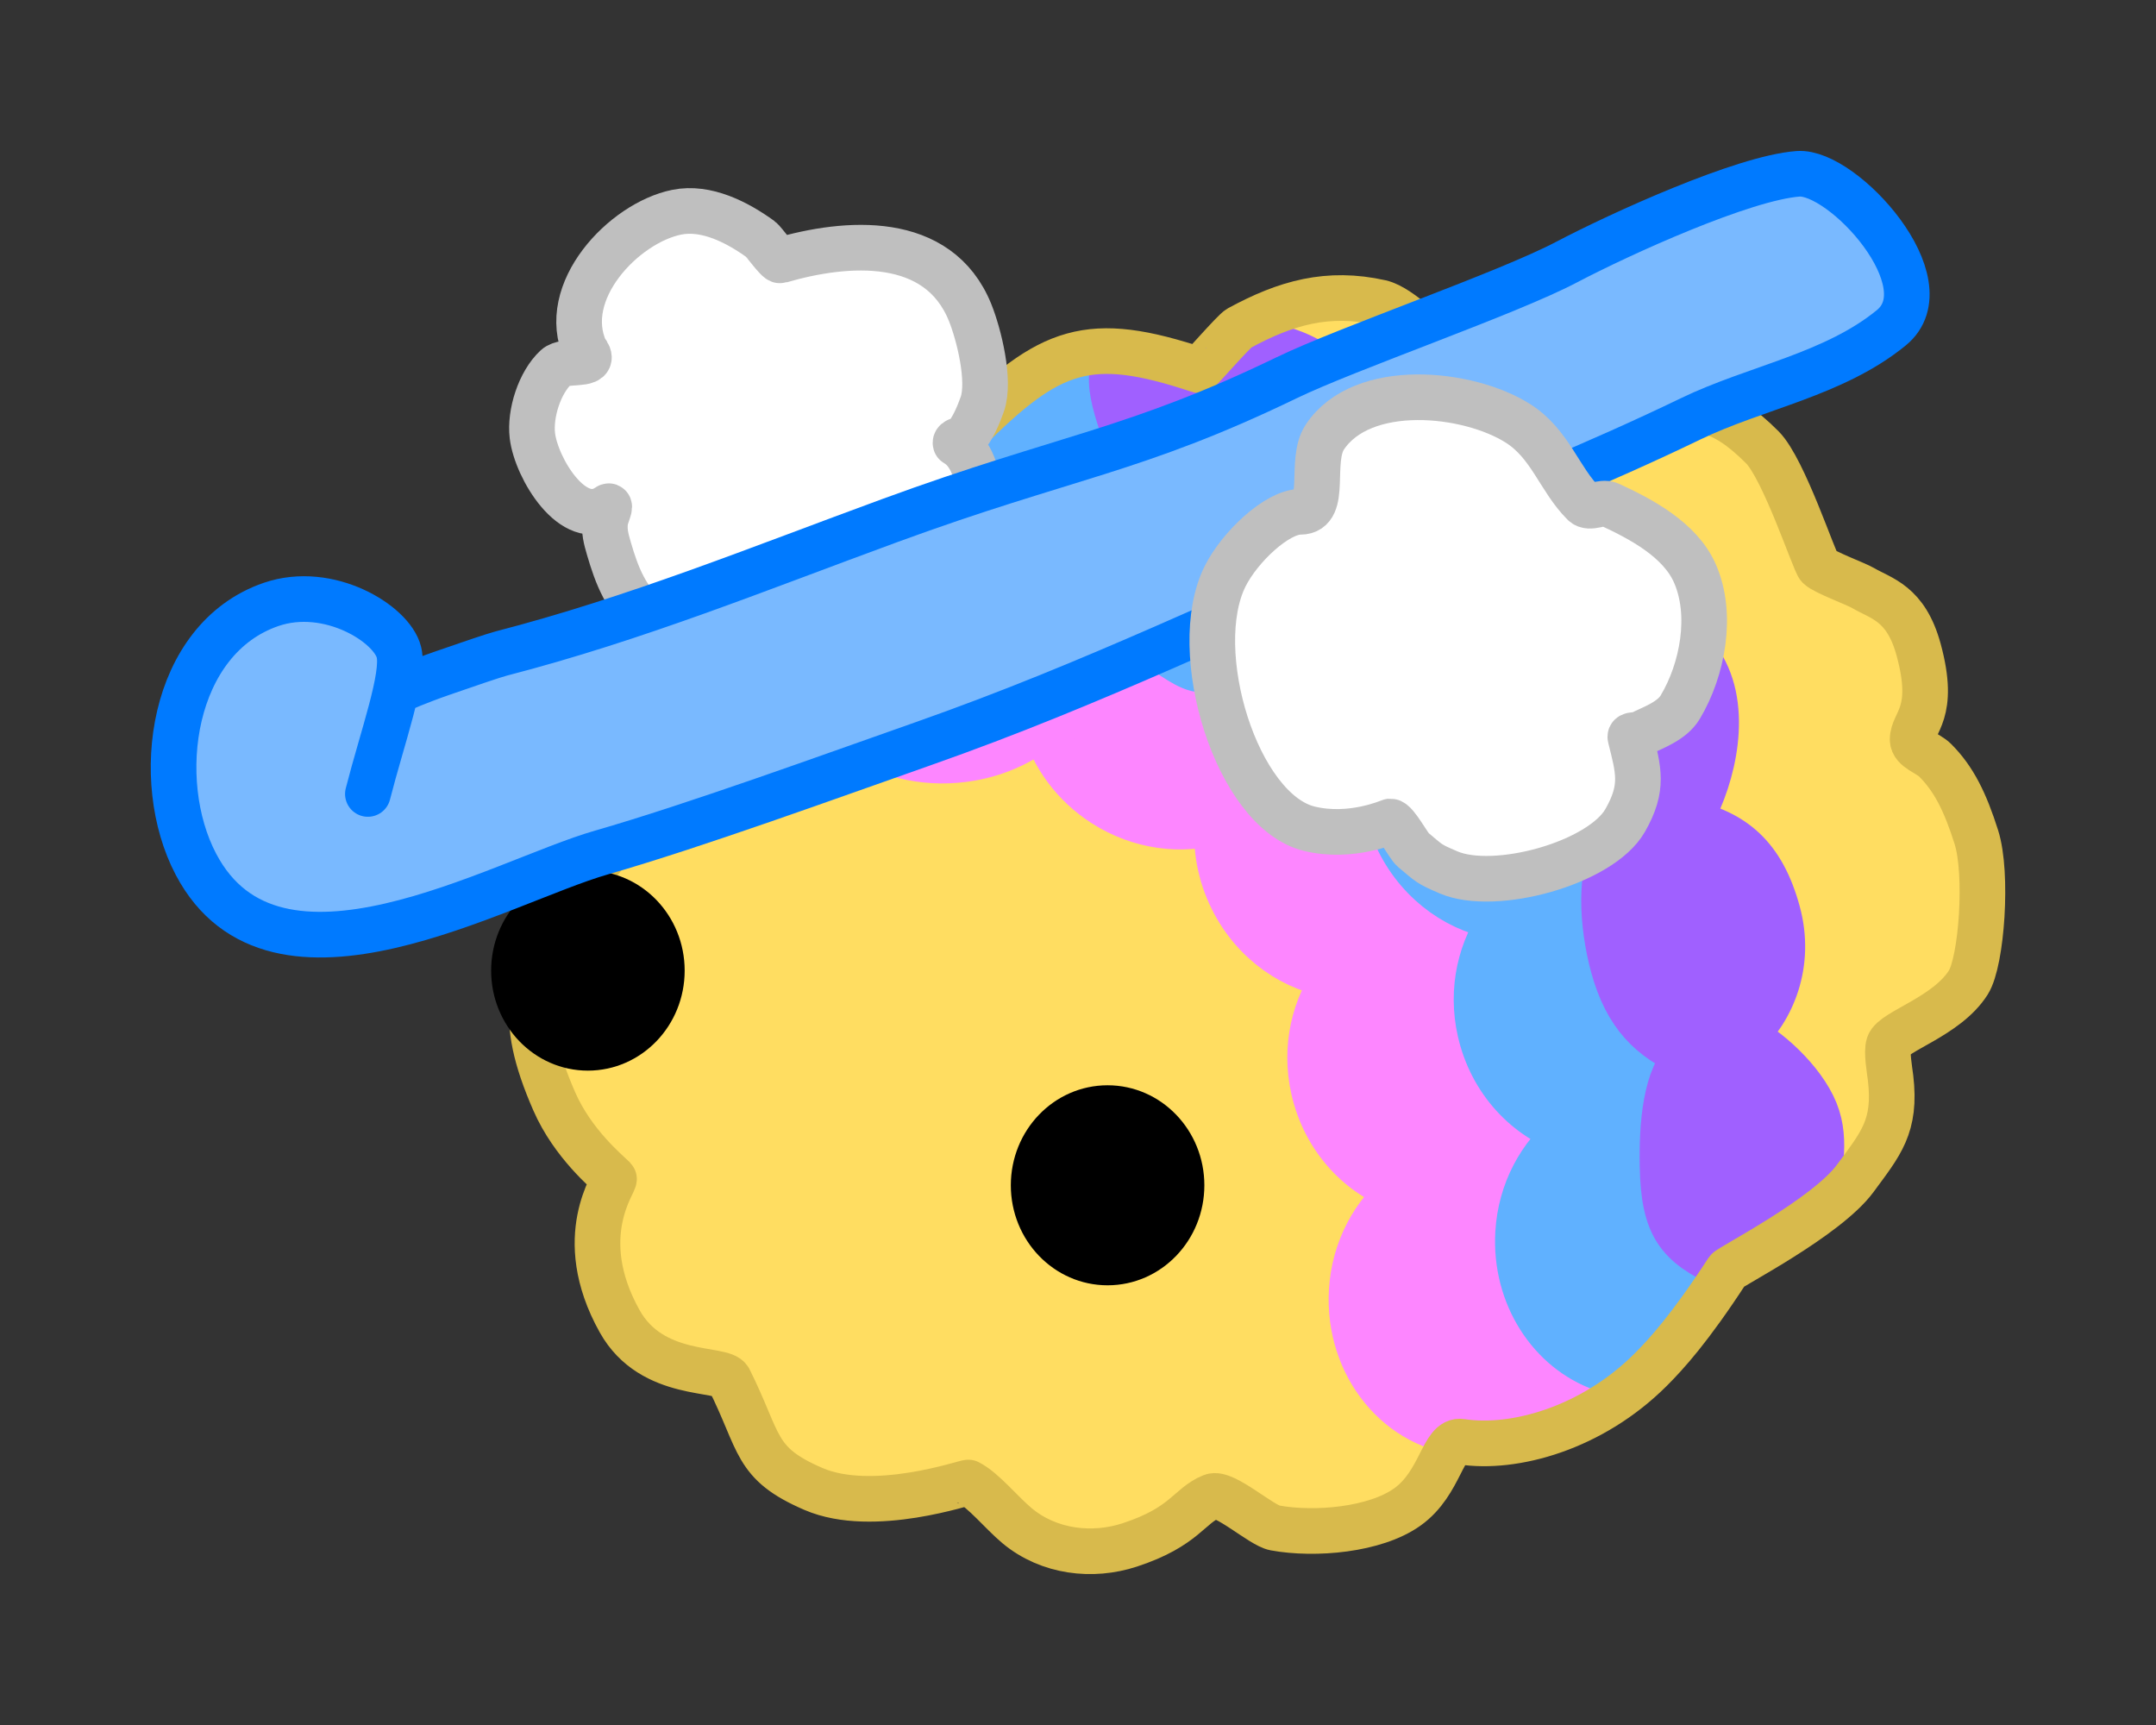
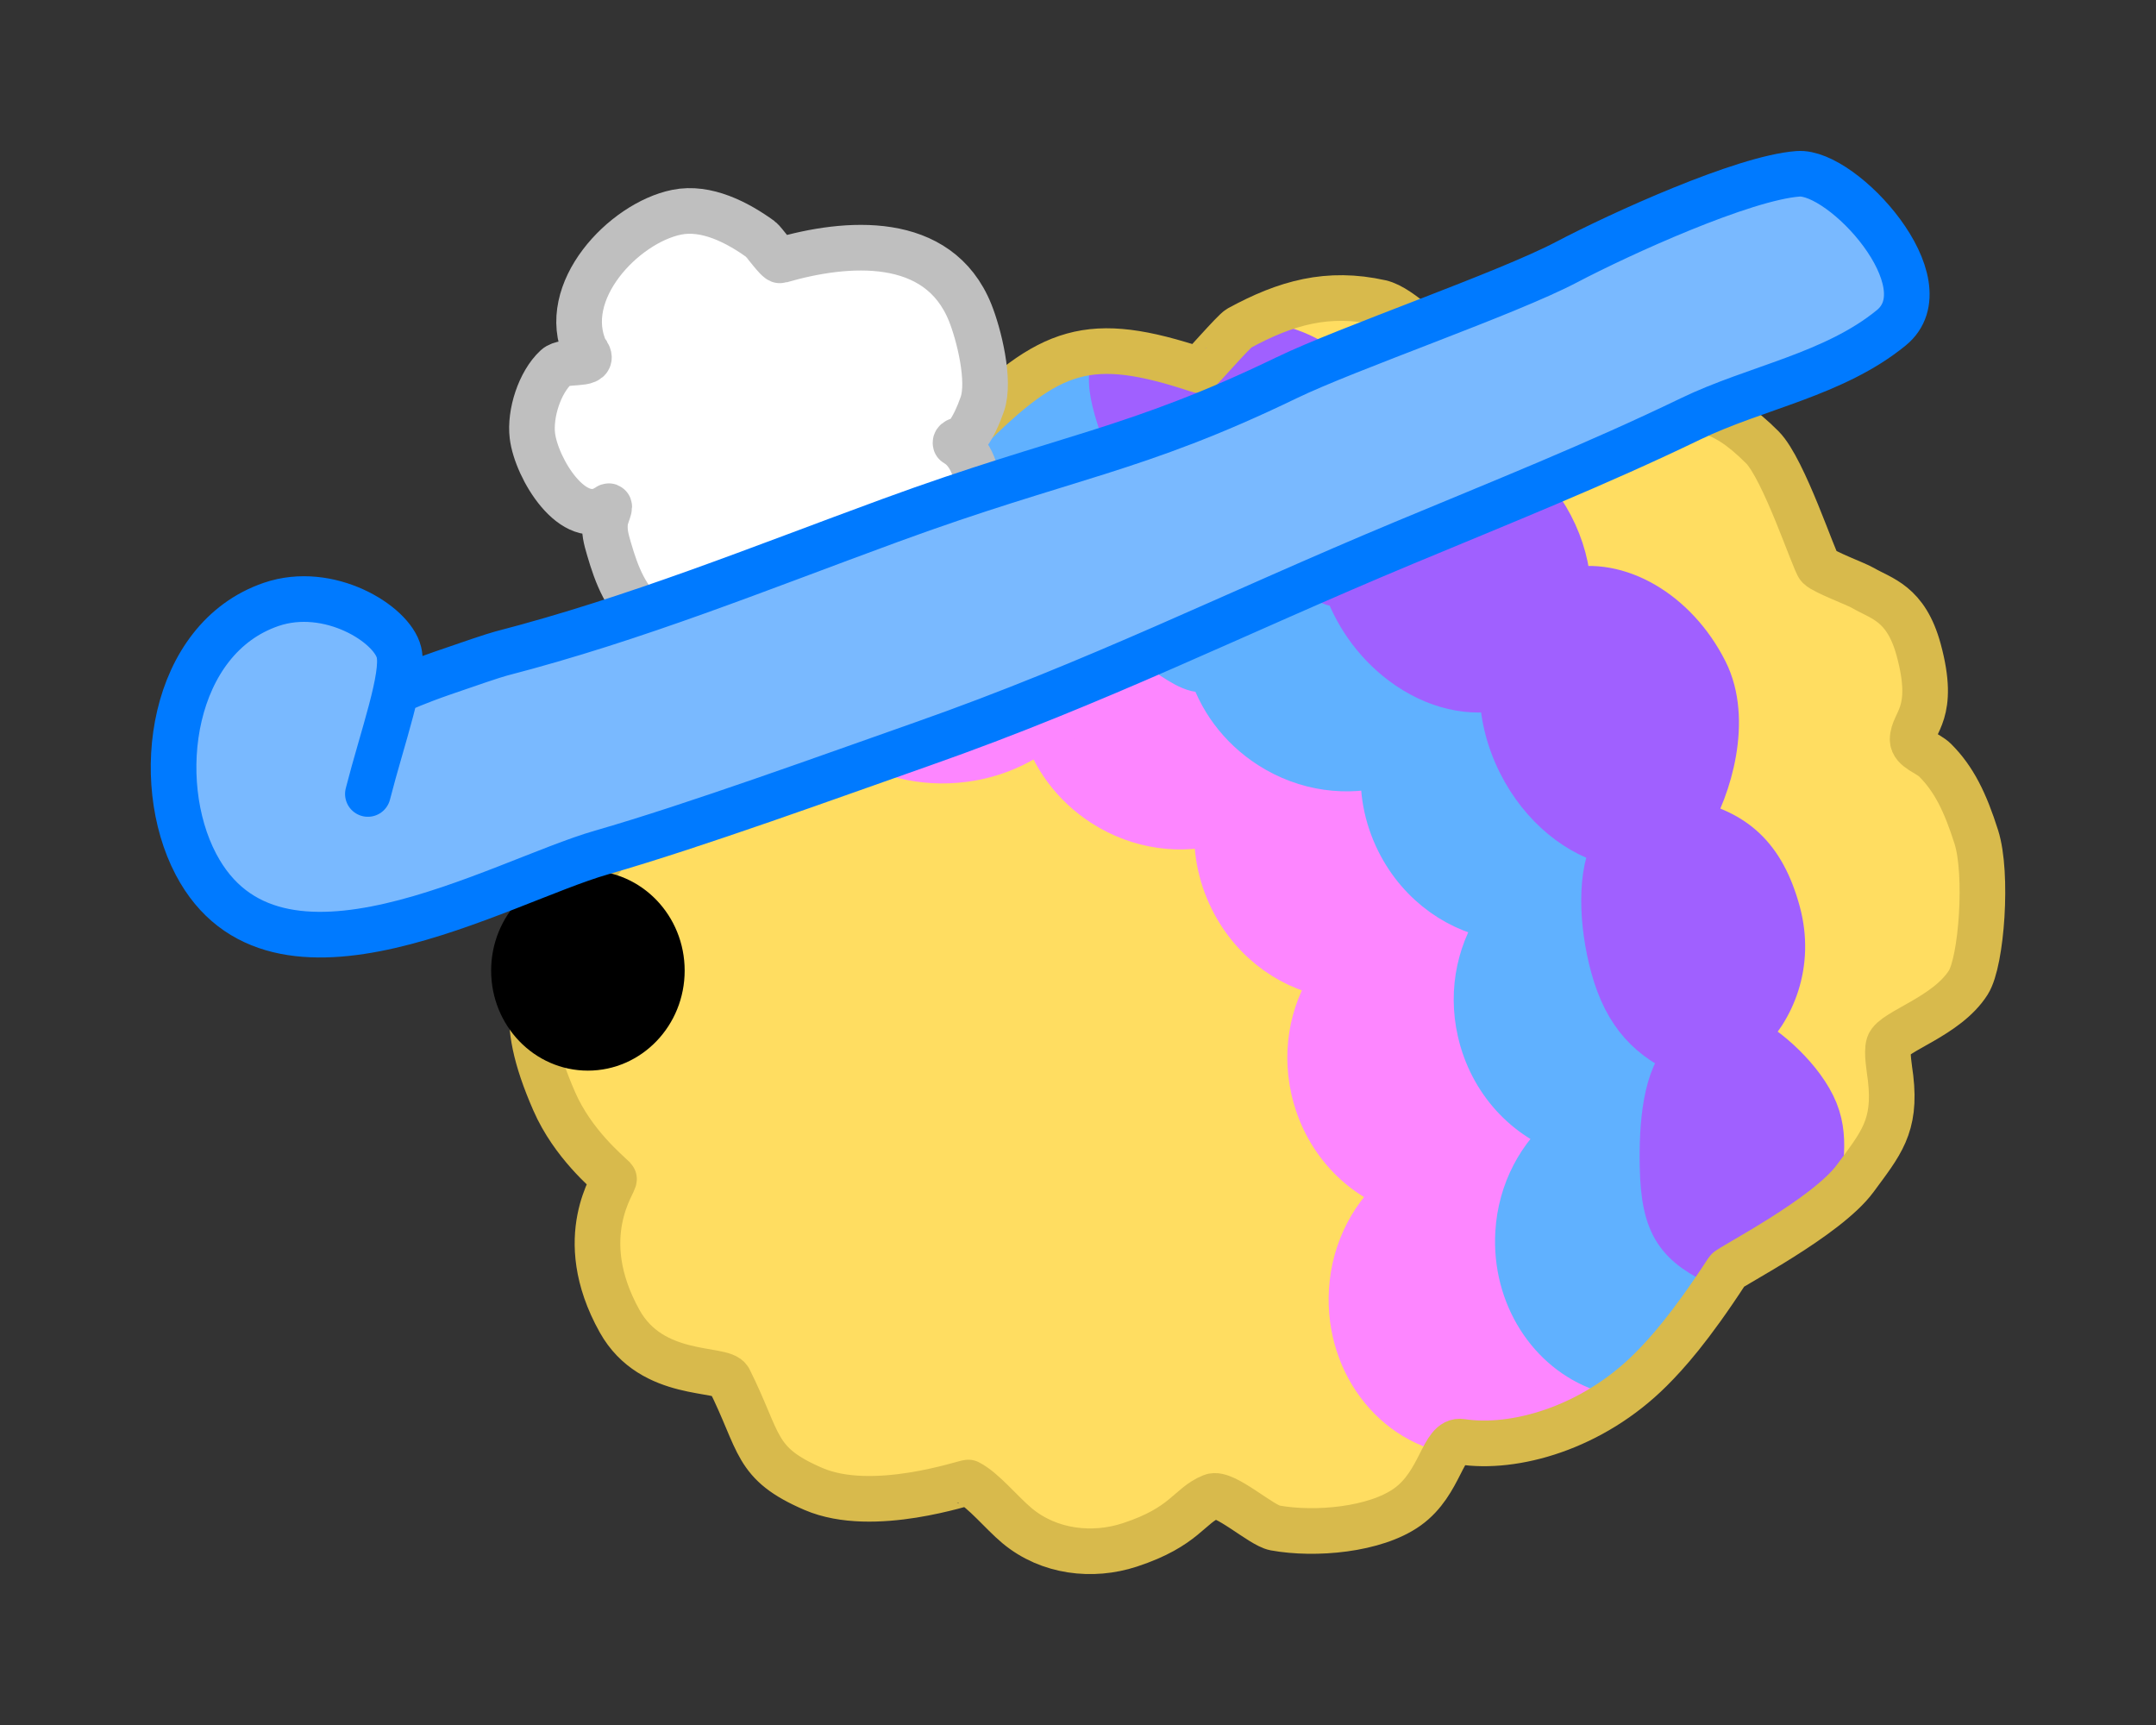
<svg xmlns="http://www.w3.org/2000/svg" xmlns:ns1="http://vectornator.io" height="100%" stroke-miterlimit="10" style="fill-rule:nonzero;clip-rule:evenodd;stroke-linecap:round;stroke-linejoin:round;" version="1.1" viewBox="0 0 708.75 567" width="100%" xml:space="preserve">
  <rect x="0" y="0" width="708.75" height="567" fill="#333333" stroke="none" />
  <defs />
  <g id="Layer-1" ns1:layerName="Layer 1">
    <g opacity="1" ns1:layerName="Group 1">
      <path d="M203.828 273.489C192.394 254.302 215.857 219.194 231.093 207.768C234.083 205.525 251.146 200.378 251.756 199.158C252.942 196.785 251.046 189.954 252.33 186.53C257.754 172.066 271.589 157.846 285.047 150.369C291.028 147.047 297.567 142.634 304.563 141.759C306.686 141.494 316.232 143.291 317.765 141.759C345.279 114.245 357.936 109.614 394.105 121.67C394.416 121.774 405.611 108.819 407.306 107.894C422.782 99.453 436.593 95.613 453.821 99.442C460.781 100.988 470.315 112.323 474.162 112.323C474.621 112.323 485.593 109.003 487.068 108.861C496.068 108 506.773 108.25 515.252 110.794C520.577 112.392 539.85 133.818 542.139 133.818C557.995 133.818 565.433 133.126 579.311 147.004C586.461 154.154 596.452 184.809 597.934 186.291C599.713 188.07 610.199 191.952 612.367 193.23C618.416 196.797 626.518 198.16 630.714 213.543C636.486 234.711 628.75 237.221 628.75 243.086C628.75 246.253 633.87 247.61 636.109 249.849C642.301 256.041 646.018 263.579 649.689 275.136C653.504 287.146 651.451 316.006 647.043 322.958C639.914 334.206 622.395 338.945 620.913 343.39C620.104 345.817 621.175 351.605 621.497 354.34C623.373 370.291 618.223 375.976 609.874 387.335C600.441 400.169 568.673 416.382 567.878 417.606C555.503 436.639 547.721 445.126 542.675 450.172C523.328 469.519 497.644 476.574 480.444 473.887C474.22 472.915 473.745 487.407 462.645 495.335C452.063 502.894 432.286 504.617 419.121 502.223C414.558 501.394 402.478 490.227 398.395 491.861C390.836 494.884 389.611 501.837 371.385 507.81C359.187 511.808 344.839 510.237 334.35 501.497C329.275 497.268 323.246 489.753 318.339 487.3C317.791 487.026 287.084 497.887 267.425 489.421C247.766 480.955 250.155 474.339 239.702 453.434C237.613 449.256 214.357 453.344 203.712 434.302C188.024 406.238 202.631 388.238 201.819 387.426C199.519 385.126 188.297 375.965 182.189 361.98C169.652 333.269 175.013 323.31 184.225 301.816C186.137 297.356 204.176 274.073 203.828 273.489Z" fill="#ffdd61" fill-rule="nonzero" opacity="1" stroke="#ffdd61" stroke-linecap="round" stroke-linejoin="round" stroke-width="10" ns1:layerName="Curve 1" />
      <path d="M285.082 166.51C268.725 176.379 259.197 194.438 262.444 212.985C266.773 237.714 292.173 253.922 319.173 249.195C328.447 247.572 336.587 243.598 343.256 238.196C346.194 248.38 352.898 257.842 362.918 264.267C374.733 271.845 388.43 273.422 400.306 269.97C399.476 278.37 400.959 287.258 405.128 295.597C412.301 309.942 425.572 318.908 439.503 320.661C432.025 330.697 428.712 344.281 431.874 358.141C435.605 374.5 447.242 386.628 461.187 391.185C451.707 398.793 445.139 410.596 444.348 424.354C442.94 448.824 459.966 469.71 482.378 471C504.789 472.289 524.101 453.495 525.509 429.026C526.704 408.255 514.565 390.201 497.177 384.39C509.096 374.411 515.09 357.409 511.133 340.065C506.795 321.048 491.855 307.66 474.912 305.42C484.001 292.908 485.761 275.08 477.847 259.25C468.005 239.566 446.732 229.929 427.952 235.406C428.694 220.5 421.176 205.078 406.803 195.86C391.64 186.136 373.312 186.094 359.834 194.227C354.681 170.439 329.861 155.038 303.472 159.659C296.722 160.84 290.534 163.22 285.082 166.51Z" fill="#fd86ff" fill-rule="nonzero" opacity="1" stroke="#fd86ff" stroke-linecap="butt" stroke-linejoin="round" stroke-width="15" />
      <path d="M334.904 126.82C332.247 128.423 331.345 144.471 326.176 145.033C317.071 146.021 307.699 151.848 305.114 156.33C300.132 164.97 315.358 183.663 317.149 193.891C321.478 218.62 340.325 211.801 367.325 207.074C376.599 205.45 391.292 224.504 397.962 219.102C400.899 229.286 407.604 238.748 417.623 245.174C429.439 252.751 443.136 254.328 455.011 250.876C454.181 259.276 455.664 268.164 459.833 276.503C467.006 290.849 480.278 299.814 494.208 301.567C486.73 311.604 483.417 325.187 486.579 339.047C490.311 355.406 501.947 367.534 515.892 372.091C506.413 379.699 499.845 391.502 499.053 405.261C497.871 425.803 509.681 443.82 526.762 449.837C530.028 450.987 534.792 445.247 537.012 442.409C540.172 438.37 542.808 438.641 548.181 435.07C555.527 430.187 556.884 420.935 562.675 415.076C566.622 411.084 576.389 411.593 576.787 404.683C577.982 383.912 569.27 371.108 551.882 365.296C563.801 355.317 569.795 338.315 565.839 320.971C561.501 301.954 546.56 288.566 529.617 286.326C538.706 273.814 540.467 255.986 532.552 240.156C522.71 220.472 501.437 210.835 482.657 216.312C483.399 201.406 475.881 185.984 461.508 176.766C446.345 167.042 428.017 167 414.539 175.133C409.386 151.345 386.218 118.353 359.829 122.973C353.079 124.155 340.356 123.53 334.904 126.82Z" fill="#60b1ff" fill-rule="nonzero" opacity="1" stroke="#60b1ff" stroke-linecap="butt" stroke-linejoin="round" stroke-width="15" ns1:layerName="Curve 6" />
      <path d="M398.132 123.12C395.933 124.483 393.923 120.243 389.47 120.429C381.627 120.757 368.303 115.994 366.365 120.138C362.629 128.124 371.588 145.141 373.846 155.123C379.306 179.26 391.548 180.22 414.685 177.518C422.633 176.589 436.709 195.967 442.133 191.217C445.385 201.236 451.861 210.818 461.009 217.7C471.796 225.816 483.807 228.278 493.889 225.765C493.745 233.806 495.644 242.476 499.84 250.801C507.058 265.123 519.206 274.677 531.431 277.323C525.622 286.485 526.607 304.041 530.307 317.62C534.673 333.646 542.686 341.447 555.117 346.798C547.402 353.482 546.277 370.094 546.534 383.303C546.918 403.025 551.639 409.089 566.896 416.063C569.812 417.396 576.52 408.67 576.52 408.67C578.988 404.994 581.792 406.392 586.215 403.319C592.264 399.116 594.091 396.7 598.722 391.449C601.877 387.872 597.597 401.952 597.468 395.318C597.274 385.347 600.912 375.575 596.756 365.3C592.599 355.026 580.648 344.248 572.894 340.849C582.566 332.049 589.016 316.846 584.387 299.855C579.312 281.224 569.678 273.655 554.801 270.331C561.84 258.894 568.497 236.56 560.533 220.757C550.629 201.105 531.482 190.354 515.538 194.344C515.159 180.025 507.568 164.642 494.445 154.769C480.601 144.354 464.672 143.054 453.519 149.969C447.408 126.683 428.263 110.919 405.649 113.561C399.865 114.236 402.644 120.323 398.132 123.12Z" fill="#a060ff" fill-rule="nonzero" opacity="1" stroke="#a060ff" stroke-linecap="butt" stroke-linejoin="round" stroke-width="15" ns1:layerName="Curve 7" />
      <path d="M203.828 273.489C192.394 254.302 215.857 219.194 231.093 207.768C234.083 205.525 251.146 200.378 251.756 199.158C252.942 196.785 251.046 189.954 252.33 186.53C257.754 172.066 271.589 157.846 285.047 150.369C291.028 147.047 297.567 142.634 304.563 141.759C306.686 141.494 316.232 143.291 317.765 141.759C345.279 114.245 357.936 109.614 394.105 121.67C394.416 121.774 405.611 108.819 407.306 107.894C422.782 99.453 436.593 95.613 453.821 99.442C460.781 100.988 470.315 112.323 474.162 112.323C474.621 112.323 485.593 109.003 487.068 108.861C496.068 108 506.773 108.25 515.252 110.794C520.577 112.392 539.85 133.818 542.139 133.818C557.995 133.818 565.433 133.126 579.311 147.004C586.461 154.154 596.452 184.809 597.934 186.291C599.713 188.07 610.199 191.952 612.367 193.23C618.416 196.797 626.518 198.16 630.714 213.543C636.486 234.711 628.75 237.221 628.75 243.086C628.75 246.253 633.87 247.61 636.109 249.849C642.301 256.041 646.018 263.579 649.689 275.136C653.504 287.146 651.451 316.006 647.043 322.958C639.914 334.206 622.395 338.945 620.913 343.39C620.104 345.817 621.175 351.605 621.497 354.34C623.373 370.291 618.223 375.976 609.874 387.335C600.441 400.169 568.673 416.382 567.878 417.606C555.503 436.639 547.721 445.126 542.675 450.172C523.328 469.519 497.644 476.574 480.444 473.887C474.22 472.915 473.745 487.407 462.645 495.335C452.063 502.894 432.286 504.617 419.121 502.223C414.558 501.394 402.478 490.227 398.395 491.861C390.836 494.884 389.611 501.837 371.385 507.81C359.187 511.808 344.839 510.237 334.35 501.497C329.275 497.268 323.246 489.753 318.339 487.3C317.791 487.026 287.084 497.887 267.425 489.421C247.766 480.955 250.155 474.339 239.702 453.434C237.613 449.256 214.357 453.344 203.712 434.302C188.024 406.238 202.631 388.238 201.819 387.426C199.519 385.126 188.297 375.965 182.189 361.98C169.652 333.269 175.013 323.31 184.225 301.816C186.137 297.356 204.176 274.073 203.828 273.489Z" fill="none" opacity="1" stroke="#d8ba4c" stroke-linecap="round" stroke-linejoin="round" stroke-width="15" ns1:layerName="Curve 5" />
      <path d="M192.466 115.291C183.513 95.927 205.036 73.289 222.452 69.755C232.208 67.775 242.456 73.136 250.068 78.644C251.076 79.374 255.609 85.864 256.51 85.602C278.234 79.276 308.476 76.834 318.922 102.762C321.765 109.819 325.618 125.149 322.908 132.885C321.759 136.165 319.674 141.215 317.235 143.738C316.38 144.622 313.795 144.563 314.139 145.744C314.203 145.964 319.241 147.756 321.241 157.611C325.684 179.509 307.06 196.355 289.052 201.598C284.48 202.929 271.718 205.761 267.039 204.637C265.863 204.355 257.989 203.314 257.007 203.6C254.067 204.456 241.637 209.934 238.576 210.001C226.248 210.271 222.797 209.831 213.415 203.042C205.924 197.622 202.707 189.018 200.196 180.392C199.248 177.138 198.52 174.598 198.984 171.176C199.197 169.61 201.134 165.613 199.834 166.512C188.629 174.262 176.287 153.942 175.01 143.192C174.15 135.949 177.373 125.712 182.809 120.679C185.58 118.113 194.822 120.365 193.468 116.839C192.905 115.372 193.014 116.477 192.466 115.291Z" fill="#ffffff" fill-rule="nonzero" opacity="1" stroke="#bfbfbf" stroke-linecap="round" stroke-linejoin="round" stroke-width="15" ns1:layerName="Curve 2" />
      <path d="M166.644 319.036C166.644 303.747 178.561 291.353 193.262 291.353C207.963 291.353 219.88 303.747 219.88 319.036C219.88 334.325 207.963 346.719 193.262 346.719C178.561 346.719 166.644 334.325 166.644 319.036Z" fill="#000000" fill-rule="nonzero" opacity="1" stroke="#000000" stroke-linecap="butt" stroke-linejoin="round" stroke-width="10.385" ns1:layerName="Oval 1" />
-       <path d="M337.484 389.599C337.484 374.31 349.401 361.916 364.102 361.916C378.803 361.916 390.72 374.31 390.72 389.599C390.72 404.888 378.803 417.282 364.102 417.282C349.401 417.282 337.484 404.888 337.484 389.599Z" fill="#000000" fill-rule="nonzero" opacity="1" stroke="#000000" stroke-linecap="butt" stroke-linejoin="round" stroke-width="10.385" ns1:layerName="Oval 2" />
      <path d="M132.183 226.403C132.183 226.403 136.662 224.301 145.74 221.149C153.939 218.302 162.365 215.431 164.744 214.816C209.125 203.337 249.197 186.975 292.683 171.045C350.656 149.807 372.79 148.428 423.007 124.14C443.059 114.442 495.296 96.511 514.898 86.201C532.674 76.852 573.064 58.471 591.087 57.13C605.844 56.032 639.601 93.131 621.738 107.739C602.857 123.181 577.166 127.322 555.728 137.691C525.086 152.511 493.1 165.277 461.49 178.455C405.51 201.793 360.754 224.323 303.348 244.5C273.495 254.993 228.169 271.481 197.678 280.229C164.2 289.835 90.412 333.513 64.414 284.083C49.891 256.471 56.234 209.93 89.15 198.66C108.079 192.179 128.856 205.048 131.144 214.395C133.056 222.204 125.694 242.329 120.932 260.972" fill="#79b9ff" fill-rule="nonzero" opacity="1" stroke="#007aff" stroke-linecap="round" stroke-linejoin="round" stroke-width="15" ns1:layerName="Curve 4" />
-       <path d="M427.509 168.226C436.56 168.226 430.289 151.504 435.536 143.634C447.843 125.173 482.647 128.746 499.065 139.194C509.628 145.916 512.596 157.507 520.583 165.494C522.598 167.508 526.536 164.642 529.122 165.836C539.497 170.624 552.237 177.369 557.13 188.378C563.166 201.959 559.709 220.17 552.348 232.439C549.571 237.067 543.514 239.076 539.027 241.32C538.061 241.803 535.691 241.296 535.953 242.344C538.654 253.148 540.463 258.788 534.246 269.669C526.214 283.725 491.423 293.279 476.181 286.747C469.433 283.854 469.995 283.88 464.468 279.274C463.085 278.122 458.854 270.01 457.054 270.01C456.783 270.01 444.188 275.747 430.412 272.401C406.504 266.595 390.472 213.952 402.746 189.403C407.561 179.773 419.814 168.226 427.509 168.226Z" fill="#ffffff" fill-rule="nonzero" opacity="1" stroke="#bfbfbf" stroke-linecap="round" stroke-linejoin="round" stroke-width="15" ns1:layerName="Curve 3" />
    </g>
  </g>
</svg>